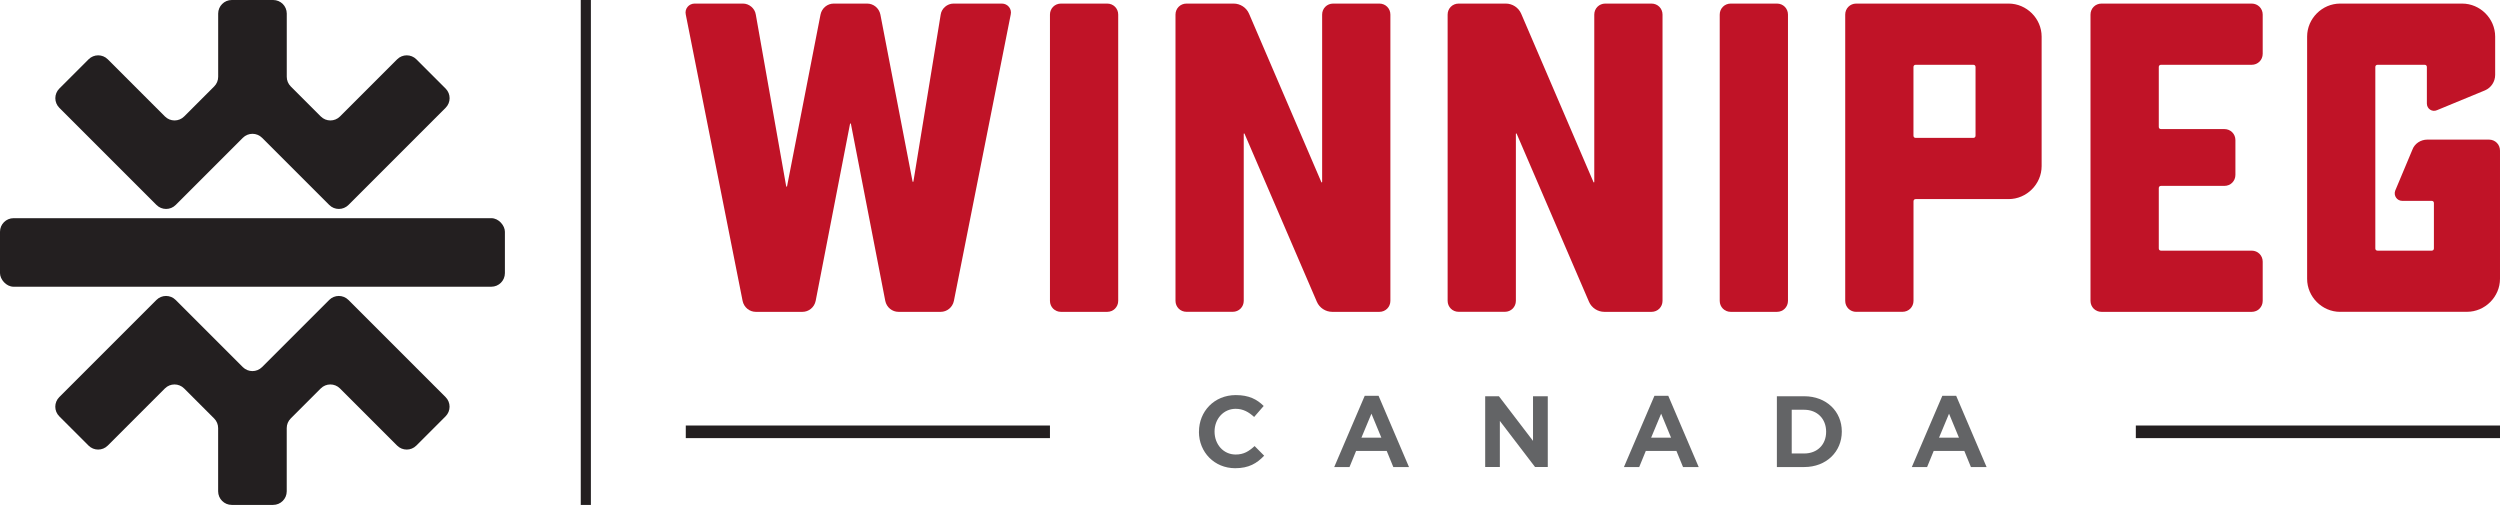
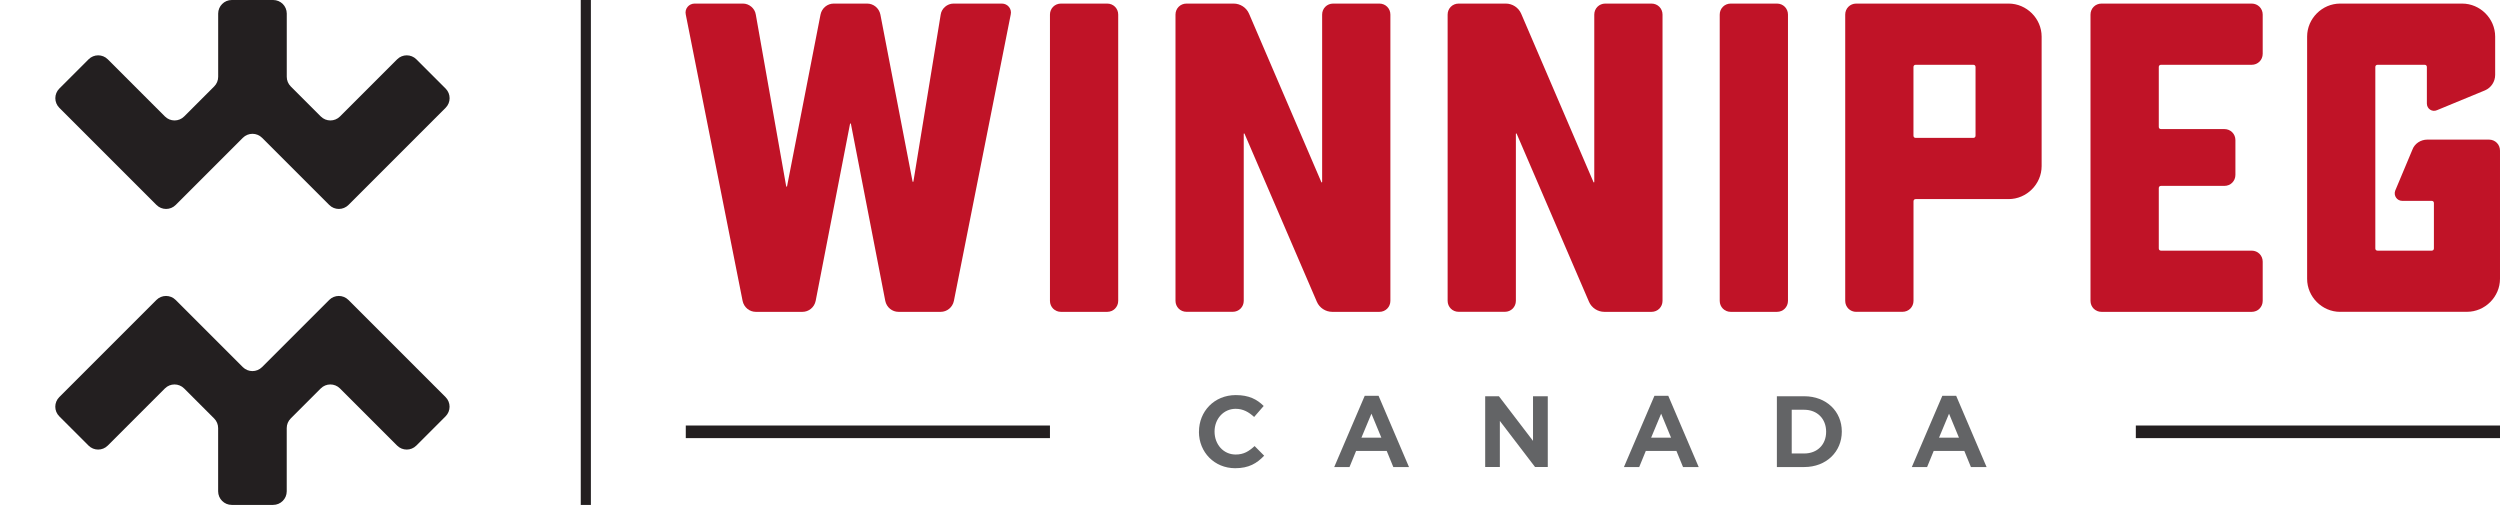
<svg xmlns="http://www.w3.org/2000/svg" id="Layer_2" data-name="Layer 2" viewBox="0 0 579.12 116.96">
  <defs>
    <style>
      .cls-1 {
        fill: #231f20;
      }

      .cls-2 {
        fill: #c01327;
      }

      .cls-3 {
        fill: #636466;
      }
    </style>
  </defs>
  <g id="Layer_1-2" data-name="Layer 1">
    <g>
      <path class="cls-2" d="M208.13,72.24c-1.43,0-2.75-1.02-3.06-2.55l-7.96-41.01c0-.1-.2-.1-.2,0l-7.96,41.01c-.31,1.53-1.63,2.55-3.06,2.55h-10.81c-1.43,0-2.75-1.02-3.06-2.55L158.86,3.38c-.31-1.33.71-2.55,2.04-2.55h11.22c1.43,0,2.75,1.12,2.96,2.55l7.04,39.78c0,.1.2.1.2,0l7.75-39.78c.31-1.53,1.63-2.55,3.06-2.55h7.75c1.43,0,2.75,1.02,3.06,2.55l7.45,38.66c0,.1.2.1.2,0l6.32-38.66c.2-1.43,1.53-2.55,2.96-2.55h11.22c1.33,0,2.35,1.22,2.04,2.55l-13.16,66.31c-.31,1.53-1.63,2.55-3.06,2.55h-9.79Z" />
      <path class="cls-2" d="M245.77,72.24c-1.43,0-2.55-1.12-2.55-2.55V3.38c0-1.43,1.12-2.55,2.55-2.55h10.71c1.43,0,2.55,1.12,2.55,2.55v66.31c0,1.43-1.12,2.55-2.55,2.55h-10.71Z" />
      <path class="cls-2" d="M308.61,72.24c-1.53,0-2.96-.92-3.57-2.35l-16.73-38.87c-.1-.2-.2-.1-.2,0v38.66c0,1.43-1.12,2.55-2.55,2.55h-10.71c-1.43,0-2.55-1.12-2.55-2.55V3.38c0-1.43,1.12-2.55,2.55-2.55h10.92c1.53,0,2.96.92,3.57,2.35l16.73,38.97c.1.2.2.1.2,0V3.38c0-1.43,1.12-2.55,2.55-2.55h10.71c1.43,0,2.55,1.12,2.55,2.55v66.31c0,1.43-1.12,2.55-2.55,2.55h-10.91Z" />
      <path class="cls-2" d="M371.65,72.24c-1.53,0-2.96-.92-3.57-2.35l-16.73-38.87c-.1-.2-.2-.1-.2,0v38.66c0,1.43-1.12,2.55-2.55,2.55h-10.71c-1.43,0-2.55-1.12-2.55-2.55V3.38c0-1.43,1.12-2.55,2.55-2.55h10.92c1.53,0,2.96.92,3.57,2.35l16.73,38.97c.1.2.2.1.2,0V3.38c0-1.43,1.12-2.55,2.55-2.55h10.71c1.43,0,2.55,1.12,2.55,2.55v66.31c0,1.43-1.12,2.55-2.55,2.55h-10.91Z" />
      <path class="cls-2" d="M400.92,72.24c-1.43,0-2.55-1.12-2.55-2.55V3.38c0-1.43,1.12-2.55,2.55-2.55h10.71c1.43,0,2.55,1.12,2.55,2.55v66.31c0,1.43-1.12,2.55-2.55,2.55h-10.71Z" />
      <path class="cls-2" d="M429.99,72.24c-1.43,0-2.55-1.12-2.55-2.55V3.38c0-1.43,1.12-2.55,2.55-2.55h35.3c4.18,0,7.65,3.47,7.65,7.65v29.99c0,4.18-3.47,7.65-7.65,7.65h-21.52c-.31,0-.51.2-.51.51v23.05c0,1.43-1.12,2.55-2.55,2.55h-10.71ZM443.76,15.01c-.31,0-.51.2-.51.51v15.91c0,.31.2.51.51.51h13.36c.31,0,.51-.2.51-.51v-15.91c0-.31-.2-.51-.51-.51h-13.36Z" />
      <path class="cls-2" d="M486.81,72.24c-1.43,0-2.55-1.12-2.55-2.55V3.38c0-1.43,1.12-2.55,2.55-2.55h34.79c1.43,0,2.55,1.12,2.55,2.55v9.08c0,1.43-1.12,2.55-2.55,2.55h-21.01c-.31,0-.51.2-.51.51v13.87c0,.31.2.51.51.51h14.69c1.43,0,2.55,1.12,2.55,2.55v8.06c0,1.43-1.12,2.55-2.55,2.55h-14.69c-.31,0-.51.2-.51.51v13.98c0,.31.2.51.51.51h21.01c1.43,0,2.55,1.12,2.55,2.55v9.08c0,1.43-1.12,2.55-2.55,2.55h-34.79Z" />
      <path class="cls-2" d="M542.09,72.24c-4.18,0-7.65-3.47-7.65-7.65V8.48c0-4.18,3.47-7.65,7.65-7.65h28.26c4.18,0,7.65,3.47,7.65,7.65v8.88c0,1.53-.92,2.96-2.35,3.57l-11.12,4.59c-1.12.51-2.35-.31-2.35-1.53v-8.47c0-.31-.2-.51-.51-.51h-10.92c-.31,0-.51.2-.51.51v42.03c0,.31.2.51.51.51h12.55c.31,0,.51-.2.51-.51v-10.51c0-.31-.2-.51-.51-.51h-6.83c-1.22,0-2.04-1.22-1.63-2.35l3.98-9.49c.51-1.43,1.94-2.35,3.47-2.35h14.28c1.43,0,2.55,1.12,2.55,2.55v29.69c0,4.18-3.47,7.65-7.65,7.65h-29.38Z" />
    </g>
    <rect class="cls-1" x="134.53" y="0" width="2.35" height="116.96" />
    <g>
      <rect class="cls-1" x="158.86" y="98.57" width="84.36" height="2.92" />
      <rect class="cls-1" x="494.76" y="98.57" width="84.36" height="2.92" />
    </g>
    <g>
      <path class="cls-3" d="M277.74,100.03v-.04c0-4.66,3.51-8.47,8.53-8.47,3.08,0,4.93,1.01,6.46,2.52l-2.21,2.55c-1.28-1.17-2.59-1.89-4.28-1.89-2.84,0-4.89,2.36-4.89,5.25v.05c0,2.88,2,5.29,4.89,5.29,1.91,0,3.08-.77,4.39-1.96l2.21,2.23c-1.69,1.78-3.56,2.9-6.71,2.9-4.82,0-8.4-3.72-8.4-8.42Z" />
      <path class="cls-3" d="M316.14,91.68h3.2l7.05,16.51h-3.63l-1.53-3.74h-7.09l-1.53,3.74h-3.54l7.07-16.51ZM319.99,101.39l-2.3-5.56-2.32,5.56h4.62Z" />
      <path class="cls-3" d="M344.05,91.79h3.17l7.9,10.34v-10.34h3.42v16.39h-2.95l-8.15-10.67v10.67h-3.4v-16.39Z" />
      <path class="cls-3" d="M383.25,91.68h3.2l7.05,16.51h-3.63l-1.53-3.74h-7.09l-1.53,3.74h-3.54l7.07-16.51ZM387.1,101.39l-2.3-5.56-2.32,5.56h4.62Z" />
-       <path class="cls-3" d="M411.61,91.79h6.33c5.16,0,8.71,3.54,8.71,8.15v.05c0,4.62-3.56,8.2-8.71,8.2h-6.33v-16.39ZM415.05,94.92v10.13h2.88c3.04,0,5.09-2.05,5.09-5.02v-.04c0-2.97-2.05-5.07-5.09-5.07h-2.88Z" />
+       <path class="cls-3" d="M411.61,91.79h6.33c5.16,0,8.71,3.54,8.71,8.15v.05c0,4.62-3.56,8.2-8.71,8.2h-6.33v-16.39M415.05,94.92v10.13h2.88c3.04,0,5.09-2.05,5.09-5.02v-.04c0-2.97-2.05-5.07-5.09-5.07h-2.88Z" />
      <path class="cls-3" d="M449.94,91.68h3.2l7.05,16.51h-3.63l-1.53-3.74h-7.09l-1.53,3.74h-3.54l7.07-16.51ZM453.79,101.39l-2.3-5.56-2.32,5.56h4.62Z" />
    </g>
    <g>
      <path class="cls-1" d="M20.52,13.74l-6.78,6.78c-1.23,1.23-1.23,3.22,0,4.45l22.51,22.51c1.23,1.23,3.22,1.23,4.45,0l15.56-15.56c1.23-1.23,3.22-1.23,4.45,0l15.56,15.56c1.23,1.23,3.22,1.23,4.45,0l22.51-22.51c1.23-1.23,1.23-3.22,0-4.45l-6.78-6.78c-1.23-1.23-3.22-1.23-4.45,0l-13.24,13.24c-1.23,1.23-3.22,1.23-4.45,0l-6.96-6.96c-.59-.59-.92-1.39-.92-2.22V3.15c0-1.74-1.41-3.15-3.15-3.15h-9.59c-1.74,0-3.15,1.41-3.15,3.15v14.65c0,.83-.33,1.63-.92,2.22l-6.96,6.96c-1.23,1.23-3.22,1.23-4.45,0l-13.24-13.24c-1.23-1.23-3.22-1.23-4.45,0Z" />
      <path class="cls-1" d="M96.44,103.22l6.78-6.78c1.23-1.23,1.23-3.22,0-4.45l-22.51-22.51c-1.23-1.23-3.22-1.23-4.45,0l-15.56,15.56c-1.23,1.23-3.22,1.23-4.45,0l-15.56-15.56c-1.23-1.23-3.22-1.23-4.45,0l-22.51,22.51c-1.23,1.23-1.23,3.22,0,4.45l6.78,6.78c1.23,1.23,3.22,1.23,4.45,0l13.24-13.24c1.23-1.23,3.22-1.23,4.45,0l6.96,6.96c.59.59.92,1.39.92,2.22v14.65c0,1.74,1.41,3.15,3.15,3.15h9.59c1.74,0,3.15-1.41,3.15-3.15v-14.65c0-.83.33-1.63.92-2.22l6.96-6.96c1.23-1.23,3.22-1.23,4.45,0l13.24,13.24c1.23,1.23,3.22,1.23,4.45,0Z" />
-       <rect class="cls-1" x="0" y="50.54" width="116.96" height="15.88" rx="3.15" ry="3.15" />
    </g>
  </g>
</svg>